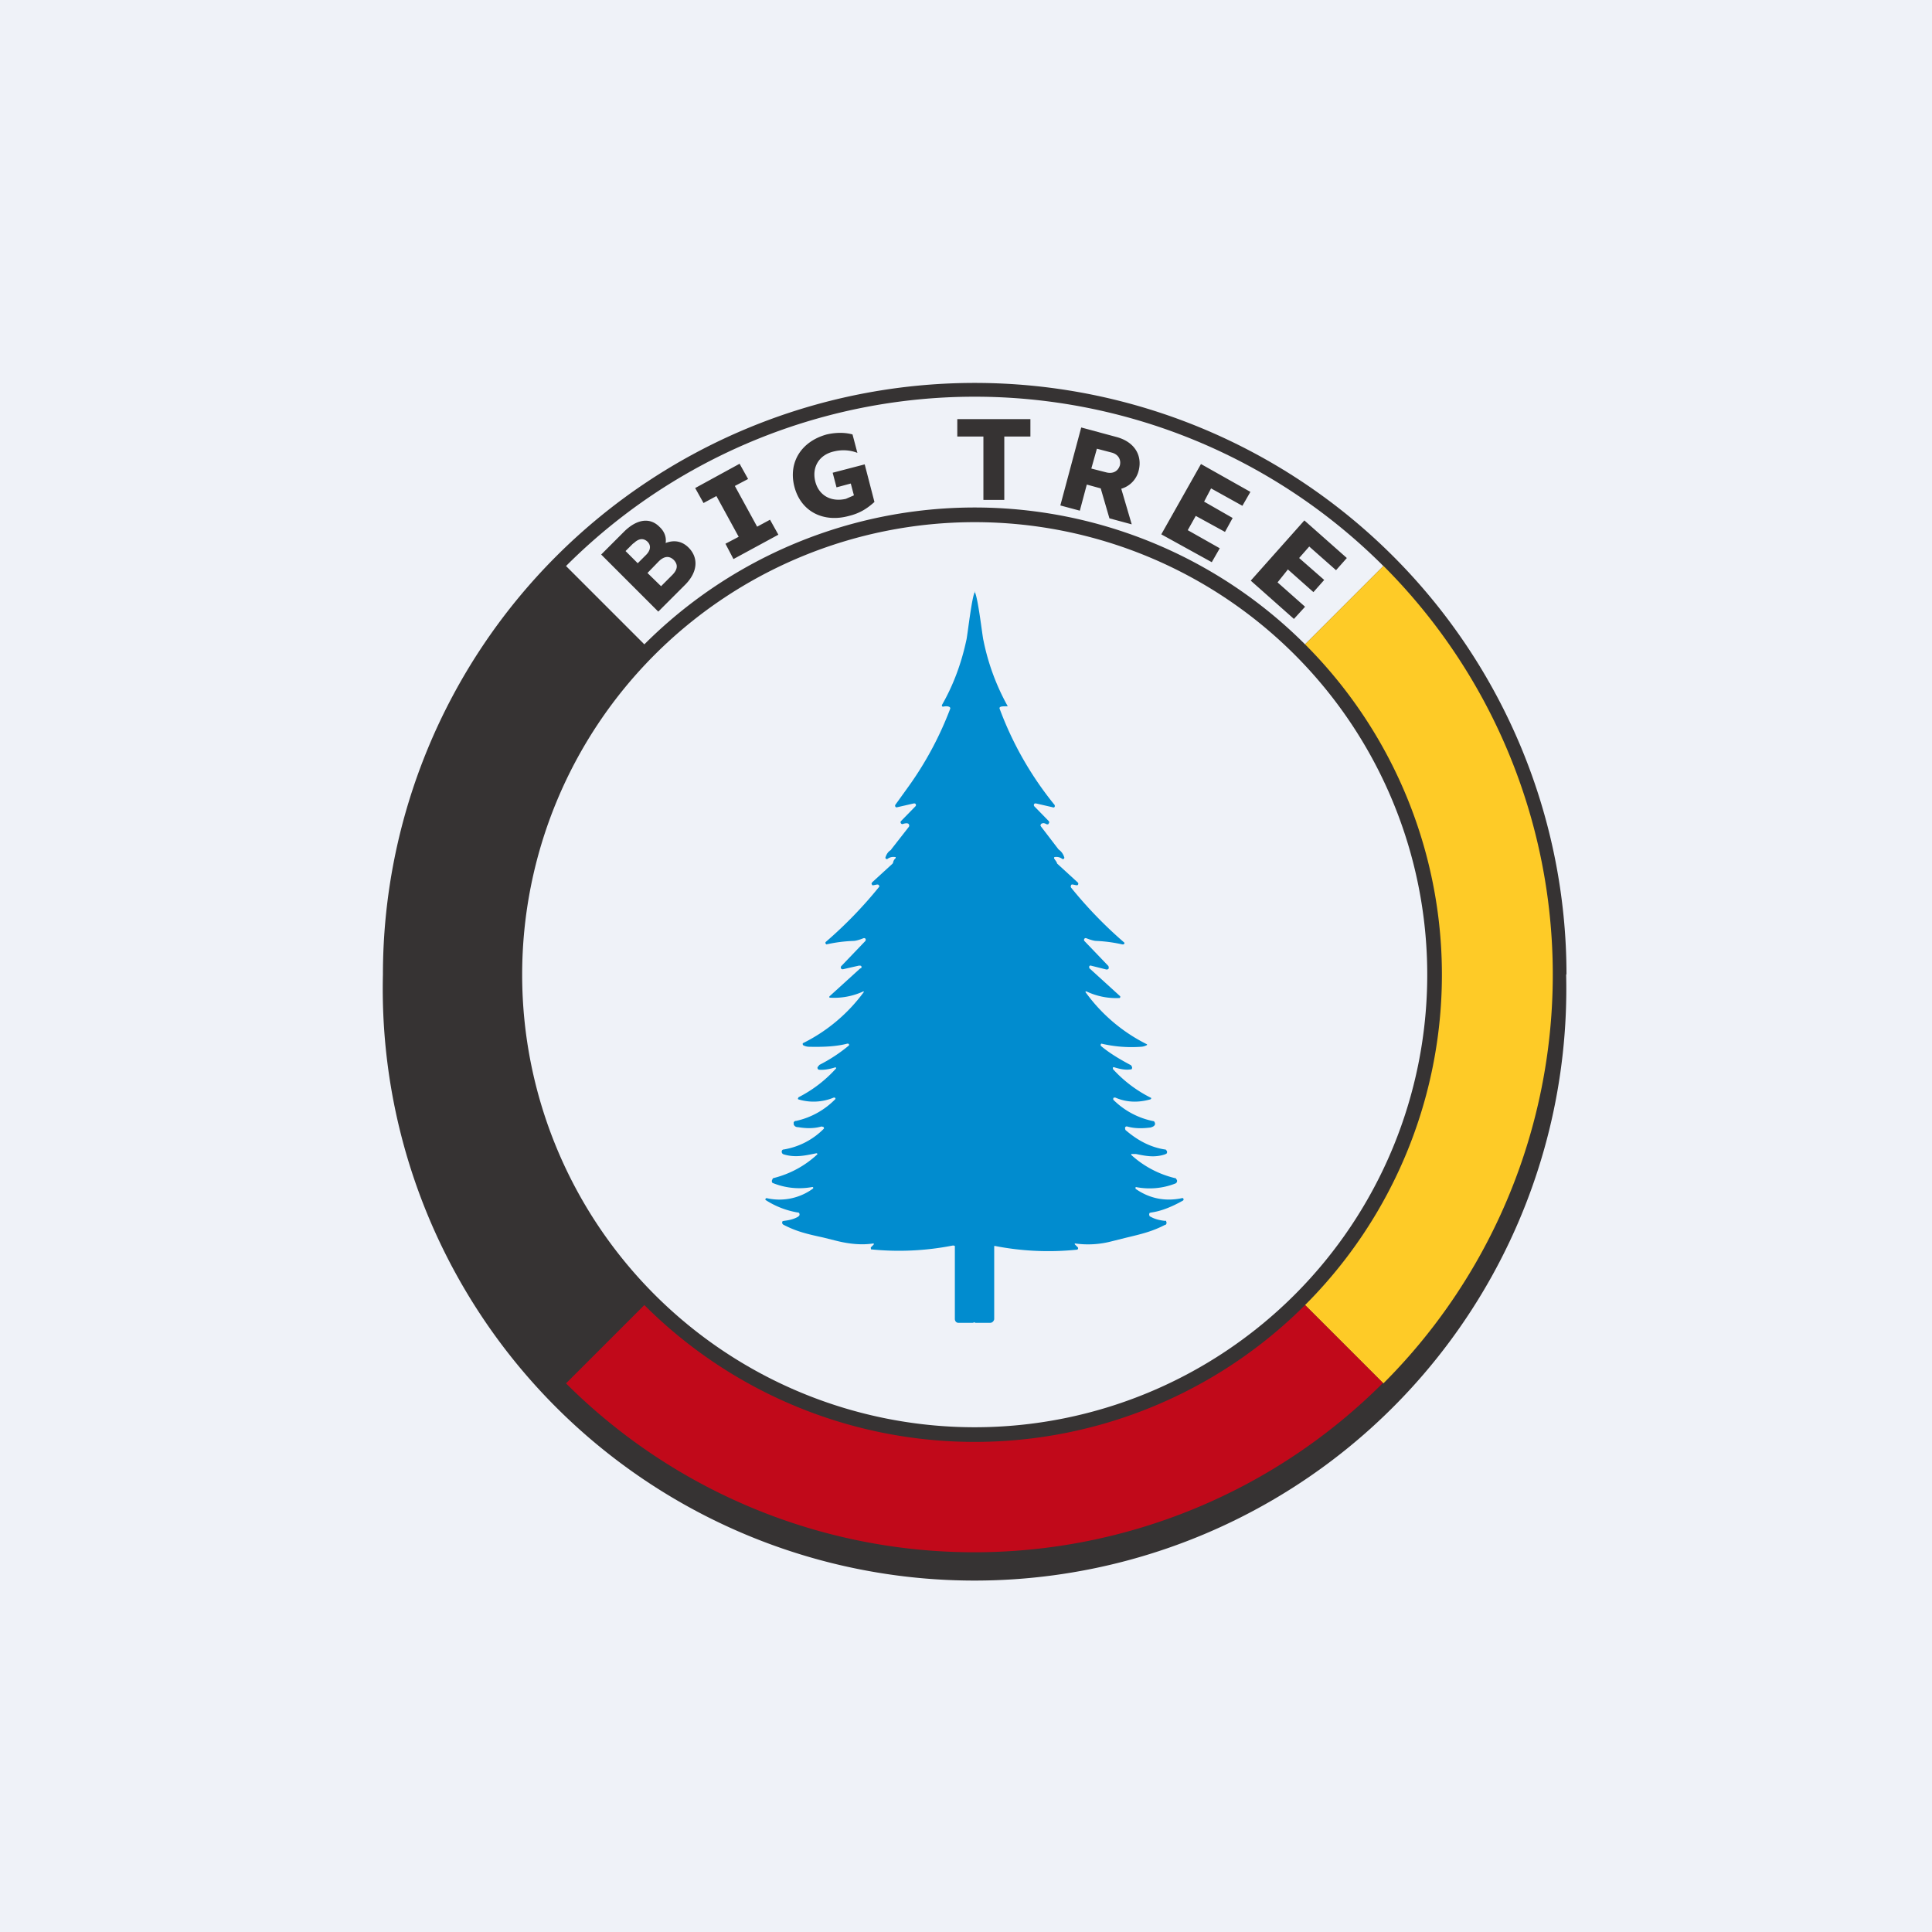
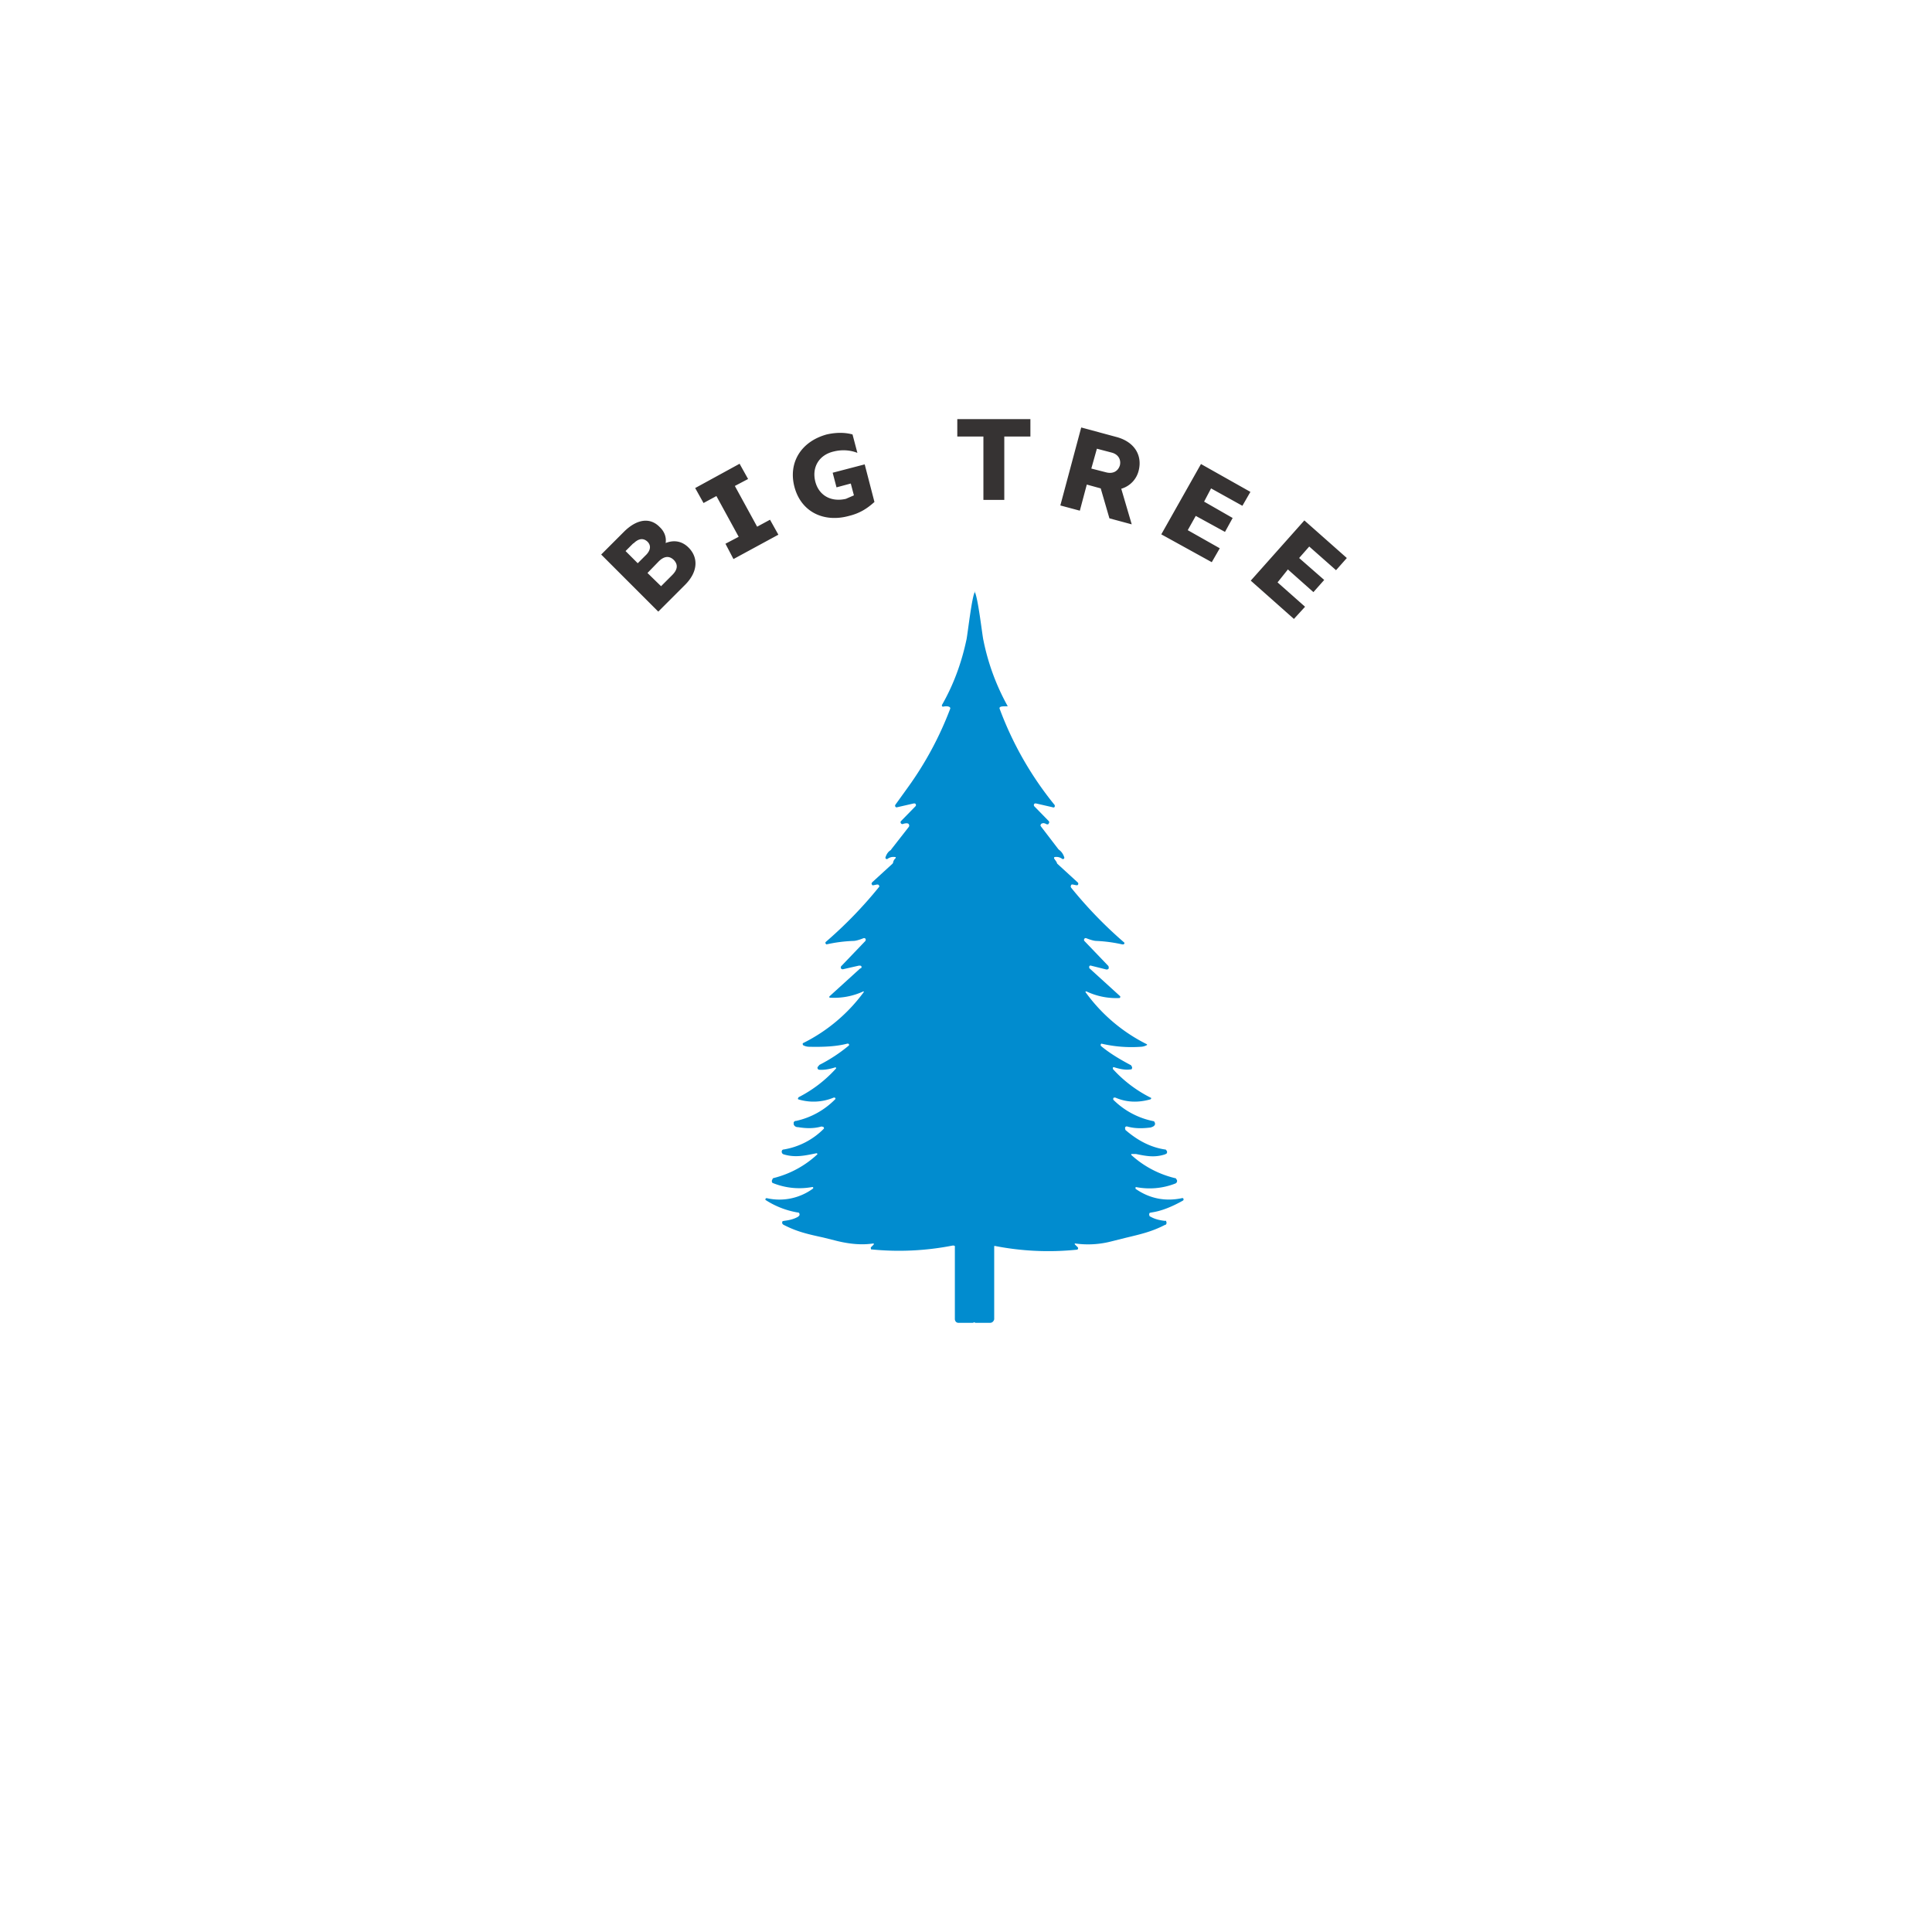
<svg xmlns="http://www.w3.org/2000/svg" viewBox="0 0 55.5 55.5">
-   <path d="M 0,0 H 55.5 V 55.5 H 0 Z" fill="rgb(239, 242, 248)" />
-   <path d="M 44.99,27.985 A 17,17 0 1,1 11,28 A 17,17 0 0,1 45,28 Z M 16.26,16.26 A 16.6,16.6 0 0,1 39.74,16.26 L 37.49,18.51 A 13.42,13.42 0 0,0 18.51,18.51 L 16.26,16.26 Z M 28,41 A 13,13 0 1,0 28,15 A 13,13 0 0,0 28,41 Z" fill="rgb(54, 51, 51)" fill-rule="evenodd" />
-   <path d="M 39.73,16.245 A 16.6,16.6 0 0,1 39.74,39.74 L 37.49,37.49 A 13.42,13.42 0 0,0 37.49,18.51 L 39.74,16.26 Z" fill="rgb(254, 203, 39)" />
-   <path d="M 39.73,39.725 A 16.6,16.6 0 0,1 16.26,39.74 L 18.51,37.49 A 13.42,13.42 0 0,0 37.49,37.49 L 39.74,39.74 Z" fill="rgb(193, 9, 26)" />
  <path d="M 27.99,16.985 C 28.09,17.1 28.22,18.28 28.25,18.39 A 6.56,6.56 0 0,0 28.95,20.29 H 28.91 C 28.81,20.29 28.75,20.29 28.72,20.32 A 0.05,0.05 0 0,0 28.72,20.37 A 9.75,9.75 0 0,0 30.3,23.13 V 23.17 A 0.04,0.04 0 0,1 30.24,23.19 L 29.76,23.08 H 29.73 A 0.05,0.05 0 0,0 29.7,23.12 A 0.05,0.05 0 0,0 29.71,23.16 L 30.13,23.59 A 0.05,0.05 0 0,1 30.13,23.65 L 30.11,23.68 H 30.07 C 30.02,23.65 29.97,23.64 29.95,23.65 L 29.92,23.66 A 0.07,0.07 0 0,0 29.89,23.72 L 29.91,23.75 L 30.4,24.39 L 30.42,24.41 C 30.49,24.46 30.54,24.53 30.57,24.62 A 0.04,0.04 0 0,1 30.56,24.67 A 0.04,0.04 0 0,1 30.51,24.67 A 0.28,0.28 0 0,0 30.3,24.62 H 30.29 L 30.28,24.64 V 24.66 L 30.35,24.76 L 30.37,24.81 L 30.96,25.35 A 0.05,0.05 0 0,1 30.95,25.43 H 30.92 L 30.82,25.41 A 0.06,0.06 0 0,0 30.77,25.42 V 25.43 A 0.06,0.06 0 0,0 30.77,25.5 A 12.29,12.29 0 0,0 32.3,27.08 A 0.04,0.04 0 0,1 32.27,27.13 H 32.24 A 4.13,4.13 0 0,0 31.5,27.03 C 31.43,27.03 31.34,27 31.28,26.98 L 31.2,26.95 H 31.17 A 0.05,0.05 0 0,0 31.15,26.97 A 0.05,0.05 0 0,0 31.15,27.03 L 31.84,27.75 L 31.85,27.78 V 27.82 A 0.06,0.06 0 0,1 31.8,27.85 H 31.78 L 31.34,27.74 A 0.04,0.04 0 0,0 31.29,27.76 V 27.81 L 32.18,28.62 A 0.03,0.03 0 0,1 32.18,28.64 V 28.65 A 0.03,0.03 0 0,1 32.16,28.67 A 2,2 0 0,1 31.21,28.48 H 31.19 A 0.02,0.02 0 0,0 31.19,28.51 A 4.82,4.82 0 0,0 32.95,30 V 30.02 L 32.93,30.03 A 0.37,0.37 0 0,1 32.78,30.07 A 3.77,3.77 0 0,1 31.64,29.98 A 0.04,0.04 0 0,0 31.62,30.01 A 0.04,0.04 0 0,0 31.63,30.05 C 31.87,30.25 32.15,30.42 32.47,30.59 C 32.49,30.59 32.5,30.62 32.52,30.65 A 0.05,0.05 0 0,1 32.52,30.68 A 0.05,0.05 0 0,1 32.5,30.72 H 32.48 C 32.35,30.74 32.2,30.72 32.01,30.66 A 0.03,0.03 0 0,0 31.97,30.67 A 0.03,0.03 0 0,0 31.97,30.69 V 30.71 A 3.72,3.72 0 0,0 33.07,31.54 A 0.04,0.04 0 0,1 33.05,31.58 C 32.7,31.68 32.36,31.67 32.04,31.53 H 32 A 0.04,0.04 0 0,0 31.98,31.57 V 31.59 A 2.25,2.25 0 0,0 33.15,32.21 L 33.17,32.24 L 33.18,32.27 V 32.3 C 33.16,32.35 33.12,32.37 33.05,32.39 C 32.81,32.42 32.59,32.42 32.38,32.36 A 0.05,0.05 0 0,0 32.32,32.39 V 32.42 L 32.33,32.46 C 32.7,32.78 33.07,32.96 33.46,33.02 C 33.48,33.02 33.49,33.02 33.5,33.04 A 0.07,0.07 0 0,1 33.51,33.14 L 33.47,33.16 C 33.17,33.26 32.92,33.21 32.63,33.15 A 13.4,13.4 0 0,0 32.5,33.15 A 0.03,0.03 0 0,0 32.5,33.18 A 2.85,2.85 0 0,0 33.78,33.85 L 33.79,33.87 L 33.81,33.9 A 0.08,0.08 0 0,1 33.76,34 A 2.03,2.03 0 0,1 32.63,34.1 L 32.62,34.11 V 34.15 C 33.02,34.43 33.47,34.52 33.95,34.42 A 0.03,0.03 0 0,1 33.98,34.42 A 0.04,0.04 0 0,1 33.98,34.49 C 33.66,34.67 33.36,34.79 33.08,34.83 L 33.03,34.84 A 0.07,0.07 0 0,0 33.02,34.92 C 33.02,34.94 33.04,34.95 33.05,34.95 C 33.15,35.01 33.28,35.05 33.45,35.07 H 33.5 V 35.09 L 33.51,35.11 V 35.14 A 0.08,0.08 0 0,1 33.49,35.18 L 33.46,35.19 C 33.09,35.38 32.79,35.45 32.33,35.56 L 31.93,35.66 A 2.66,2.66 0 0,1 30.88,35.72 A 0.02,0.02 0 0,0 30.88,35.75 L 30.96,35.83 A 0.04,0.04 0 0,1 30.97,35.86 A 0.04,0.04 0 0,1 30.93,35.9 A 8,8 0 0,1 28.57,35.79 L 28.56,35.8 V 37.89 C 28.56,37.92 28.54,37.95 28.52,37.97 A 0.11,0.11 0 0,1 28.44,38 H 28.04 C 28.02,38 28,38 27.99,37.98 A 0.08,0.08 0 0,1 27.94,38 H 27.54 A 0.1,0.1 0 0,1 27.46,37.97 A 0.12,0.12 0 0,1 27.43,37.89 V 35.83 A 0.05,0.05 0 0,0 27.43,35.8 A 0.05,0.05 0 0,0 27.39,35.78 H 27.37 A 8,8 0 0,1 25.02,35.89 V 35.87 A 0.04,0.04 0 0,1 25.02,35.83 L 25.1,35.75 V 35.72 H 25.09 C 24.77,35.77 24.42,35.74 24.05,35.65 L 23.65,35.55 C 23.19,35.45 22.89,35.38 22.52,35.19 A 0.09,0.09 0 0,1 22.47,35.14 A 0.07,0.07 0 0,1 22.47,35.11 L 22.48,35.08 L 22.53,35.07 C 22.7,35.05 22.83,35.01 22.93,34.95 L 22.96,34.92 A 0.07,0.07 0 0,0 22.95,34.84 A 0.07,0.07 0 0,0 22.91,34.83 A 2.44,2.44 0 0,1 21.99,34.47 A 0.04,0.04 0 0,1 22.01,34.42 H 22.03 A 1.63,1.63 0 0,0 23.36,34.14 V 34.11 L 23.35,34.1 H 23.33 A 2.03,2.03 0 0,1 22.19,33.98 A 0.08,0.08 0 0,1 22.19,33.88 L 22.2,33.85 L 22.23,33.84 A 2.85,2.85 0 0,0 23.48,33.16 V 33.14 H 23.47 V 33.13 H 23.45 L 23.35,33.15 C 23.06,33.21 22.8,33.25 22.51,33.16 A 0.07,0.07 0 0,1 22.47,33.13 A 0.08,0.08 0 0,1 22.47,33.04 A 0.07,0.07 0 0,1 22.52,33.02 A 2.1,2.1 0 0,0 23.67,32.42 A 0.06,0.06 0 0,0 23.65,32.37 H 23.64 L 23.6,32.36 C 23.39,32.42 23.17,32.42 22.93,32.38 C 22.86,32.38 22.82,32.35 22.8,32.3 V 32.24 A 0.09,0.09 0 0,1 22.85,32.2 H 22.87 A 2.25,2.25 0 0,0 24,31.57 A 0.04,0.04 0 0,0 23.98,31.53 H 23.95 A 1.5,1.5 0 0,1 22.93,31.58 A 0.03,0.03 0 0,1 22.93,31.54 L 22.94,31.52 A 3.72,3.72 0 0,0 24.02,30.69 A 0.03,0.03 0 0,0 24,30.66 H 24 C 23.81,30.72 23.66,30.74 23.53,30.73 A 0.05,0.05 0 0,1 23.49,30.7 A 0.05,0.05 0 0,1 23.49,30.65 L 23.54,30.59 A 4.52,4.52 0 0,0 24.39,30.03 V 30 L 24.37,29.98 H 24.34 C 24.04,30.06 23.68,30.08 23.24,30.07 A 0.37,0.37 0 0,1 23.08,30.03 A 0.04,0.04 0 0,1 23.06,30 V 29.97 L 23.08,29.96 A 4.82,4.82 0 0,0 24.82,28.49 L 24.8,28.48 A 2,2 0 0,1 23.84,28.66 A 0.03,0.03 0 0,1 23.82,28.64 L 23.83,28.62 L 24.71,27.82 A 0.04,0.04 0 0,0 24.71,27.74 H 24.67 L 24.23,27.84 A 0.06,0.06 0 0,1 24.16,27.82 A 0.06,0.06 0 0,1 24.17,27.75 L 24.86,27.03 L 24.87,27 A 0.05,0.05 0 0,0 24.84,26.95 H 24.81 L 24.73,26.98 C 24.67,27 24.58,27.03 24.51,27.03 A 4.13,4.13 0 0,0 23.74,27.13 L 23.72,27.11 A 0.04,0.04 0 0,1 23.72,27.06 A 12.29,12.29 0 0,0 25.26,25.47 A 0.06,0.06 0 0,0 25.22,25.41 H 25.19 L 25.09,25.43 A 0.04,0.04 0 0,1 25.05,25.42 V 25.41 C 25.04,25.4 25.03,25.39 25.04,25.38 L 25.05,25.35 L 25.64,24.81 A 0.1,0.1 0 0,0 25.66,24.76 A 0.21,0.21 0 0,1 25.72,24.66 A 0.02,0.02 0 0,0 25.73,24.64 V 24.62 H 25.71 A 0.28,0.28 0 0,0 25.5,24.67 A 0.04,0.04 0 0,1 25.45,24.67 A 0.04,0.04 0 0,1 25.44,24.62 C 25.47,24.53 25.52,24.46 25.59,24.42 L 25.61,24.39 L 26.11,23.75 A 0.07,0.07 0 0,0 26.09,23.66 L 26.06,23.65 C 26.04,23.65 25.99,23.65 25.94,23.67 A 0.05,0.05 0 0,1 25.88,23.65 A 0.05,0.05 0 0,1 25.88,23.59 L 26.3,23.16 A 0.05,0.05 0 0,0 26.28,23.08 H 26.25 L 25.77,23.19 A 0.04,0.04 0 0,1 25.72,23.17 A 0.05,0.05 0 0,1 25.72,23.12 L 26.08,22.62 A 9.75,9.75 0 0,0 27.3,20.35 L 27.29,20.32 C 27.26,20.29 27.19,20.28 27.09,20.3 A 0.03,0.03 0 0,1 27.06,20.28 A 0.04,0.04 0 0,1 27.06,20.25 C 27.37,19.71 27.61,19.09 27.76,18.39 C 27.79,18.29 27.92,17.09 28.01,17 Z" fill="rgb(1, 140, 207)" />
  <path d="M 37.0,16.355 L 36.7,16.73 L 37.49,17.43 L 37.17,17.78 L 35.93,16.68 L 37.47,14.95 L 38.69,16.03 L 38.38,16.38 L 37.61,15.7 L 37.32,16.03 L 38.04,16.66 L 37.73,17.01 L 37.01,16.37 Z M 34.35,14.82 L 34.12,15.23 L 35.04,15.75 L 34.81,16.15 L 33.36,15.35 L 34.5,13.33 L 35.92,14.13 L 35.69,14.53 L 34.79,14.03 L 34.59,14.41 L 35.41,14.88 L 35.19,15.28 L 34.35,14.82 Z M 32.5,15.06 L 31.87,14.89 L 31.62,14.03 L 31.22,13.92 L 31.02,14.67 L 30.46,14.52 L 31.06,12.28 L 32.06,12.55 C 32.6,12.69 32.82,13.09 32.71,13.52 A 0.72,0.72 0 0,1 32.21,14.04 L 32.51,15.06 Z M 31.93,13 L 31.51,12.89 L 31.35,13.46 L 31.78,13.57 C 31.98,13.62 32.12,13.53 32.17,13.37 C 32.21,13.21 32.13,13.05 31.93,13 Z M 29.6,12.05 V 12.54 H 28.85 V 14.36 H 28.25 V 12.54 H 27.5 V 12.04 H 29.6 Z M 24.84,13.34 L 25.12,14.42 C 24.93,14.59 24.72,14.74 24.39,14.82 C 23.67,15.02 23.01,14.71 22.82,13.98 C 22.64,13.28 23.02,12.68 23.75,12.48 C 24.06,12.41 24.31,12.43 24.49,12.48 L 24.63,13.01 C 24.43,12.93 24.19,12.91 23.95,12.97 C 23.52,13.07 23.32,13.43 23.42,13.83 C 23.52,14.23 23.87,14.43 24.3,14.33 L 24.53,14.23 L 24.44,13.89 L 24.03,14 L 23.92,13.58 L 24.84,13.34 Z M 21.25,13.33 L 21.49,13.76 L 21.11,13.96 L 21.75,15.13 L 22.12,14.93 L 22.36,15.36 L 21.07,16.06 L 20.84,15.62 L 21.22,15.42 L 20.58,14.25 L 20.21,14.45 L 19.97,14.02 L 21.25,13.32 Z M 19.12,15.6 C 19.37,15.5 19.6,15.55 19.78,15.73 C 20.06,16.01 20.06,16.42 19.68,16.8 L 18.91,17.57 L 17.27,15.93 L 17.92,15.28 C 18.3,14.9 18.68,14.86 18.95,15.14 C 19.09,15.27 19.15,15.44 19.12,15.61 Z M 18.19,15.61 L 17.97,15.83 L 18.32,16.18 L 18.54,15.96 C 18.68,15.83 18.72,15.68 18.6,15.56 C 18.47,15.44 18.33,15.48 18.2,15.61 Z M 18.99,16.84 L 19.31,16.52 C 19.47,16.36 19.48,16.22 19.36,16.09 C 19.23,15.96 19.08,15.97 18.92,16.13 L 18.6,16.46 L 18.99,16.84 Z" fill="rgb(54, 51, 51)" />
</svg>